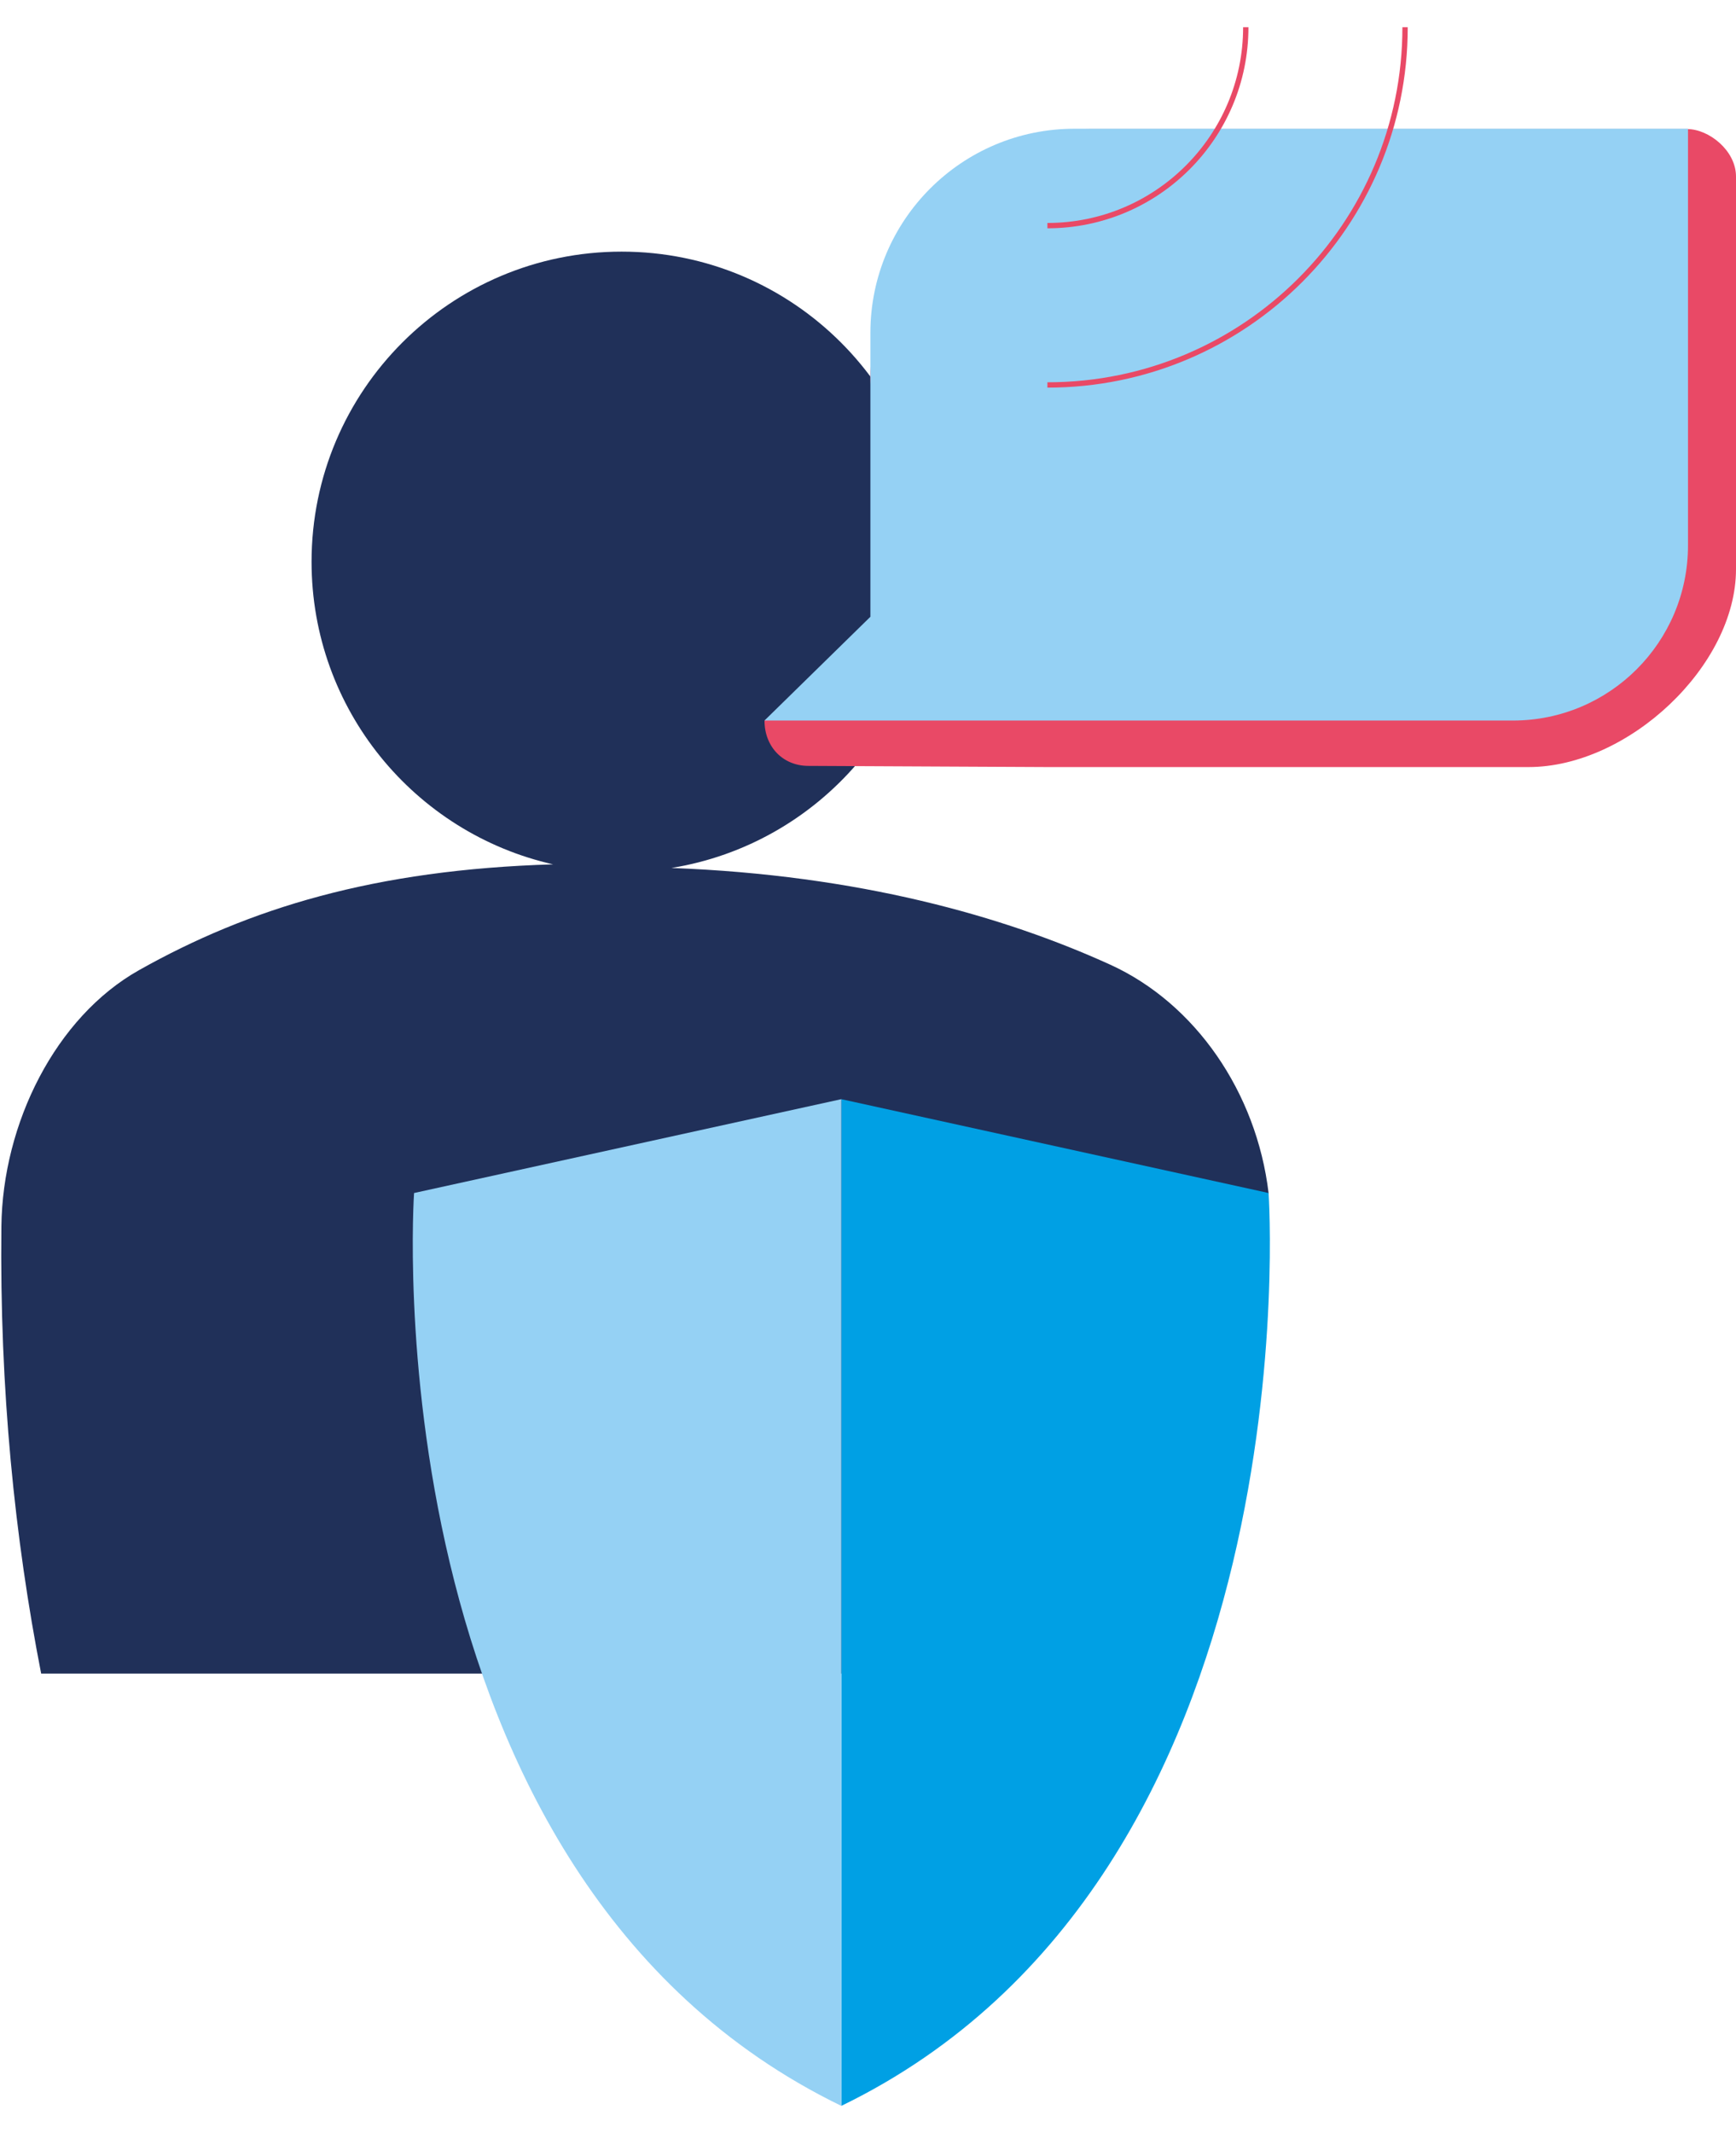
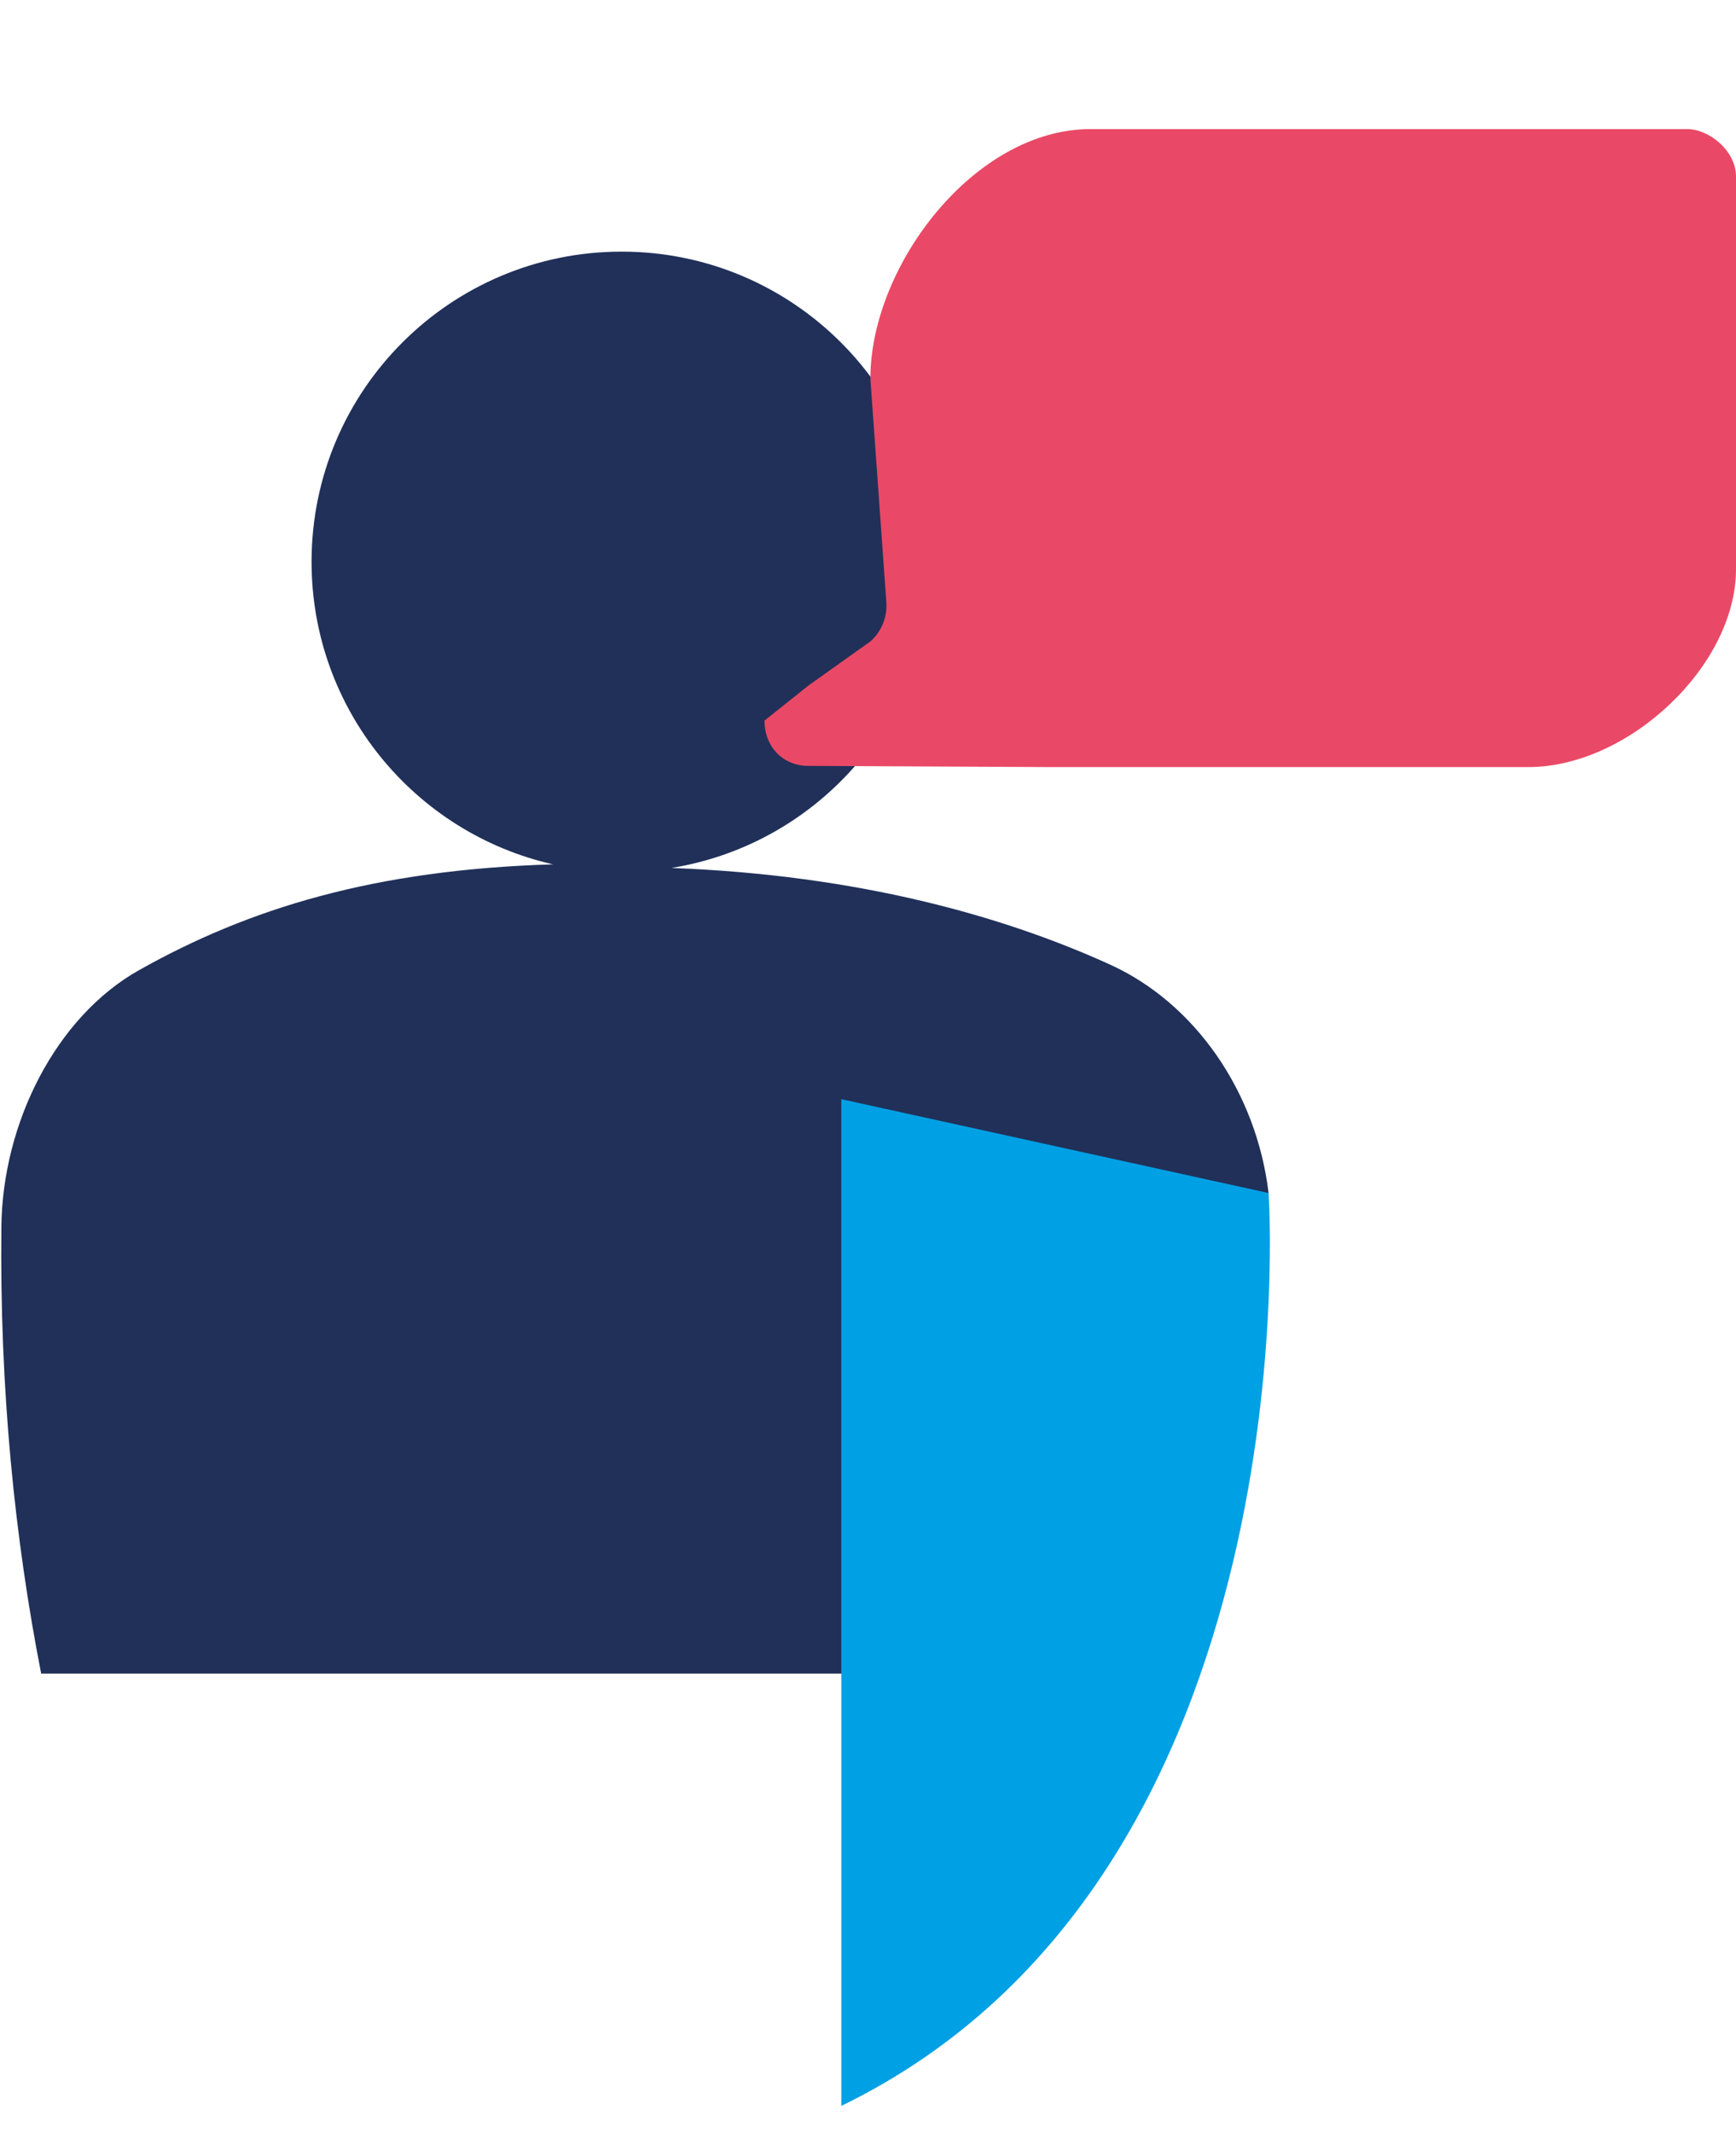
<svg xmlns="http://www.w3.org/2000/svg" id="Ebene_1" data-name="Ebene 1" viewBox="0 0 651.221 800">
  <defs>
    <style>
      .cls-1 {
        fill: #e94966;
      }

      .cls-2 {
        fill: #00a0e4;
      }

      .cls-3 {
        fill: #203059;
      }

      .cls-4 {
        fill: #95d1f4;
      }

      .cls-5 {
        fill: none;
        stroke: #e94966;
        stroke-miterlimit: 10;
        stroke-width: 2px;
      }
    </style>
  </defs>
-   <path class="cls-3" d="m475.879,447.429c-4.534-37.839-27.512-71.119-59.403-85.639-39.866-18.151-94.285-33.62-164.572-36.269-.003-.001-.007-.002-.01-.003,55.355-8.944,97.63-56.942,97.63-114.822,0-64.244-52.08-116.324-116.324-116.324-64.244,0-116.324,52.08-116.324,116.324,0,55.408,38.741,101.762,90.611,113.467-67.085,2.005-114.097,16.5-155.325,39.681C20.867,381.441.96,421.29.52,459.958c-.696,61.117,5.018,117.106,14.923,167.718h358.388c-.004.038-.008.075-.012.113" />
+   <path class="cls-3" d="m475.879,447.429c-4.534-37.839-27.512-71.119-59.403-85.639-39.866-18.151-94.285-33.62-164.572-36.269-.003-.001-.007-.002-.01-.003,55.355-8.944,97.63-56.942,97.63-114.822,0-64.244-52.08-116.324-116.324-116.324-64.244,0-116.324,52.08-116.324,116.324,0,55.408,38.741,101.762,90.611,113.467-67.085,2.005-114.097,16.5-155.325,39.681C20.867,381.441.96,421.29.52,459.958c-.696,61.117,5.018,117.106,14.923,167.718h358.388" />
  <g>
    <path class="cls-2" d="m315.601,412.233l160.278,35.196s17.631,255.97-160.278,342.36v-377.556Z" />
-     <path class="cls-4" d="m315.601,412.233l-160.278,35.196s-17.631,255.97,160.278,342.36v-377.556Z" />
  </g>
  <path class="cls-1" d="m303.276,257.096l23.277-16.57c4.136-3.677,6.333-9.104,5.936-14.665l-5.93-83.029c-.038-.525-.058-1.05-.052-1.577.479-42.198,39.298-92.843,82.576-92.843h223.898c7.966,0,18.24,7.97,18.24,17.801v147.26c0,36.333-40.468,74.208-77.826,74.208h-180.471l-89.669-.442c-9.487,0-16.468-7.076-16.468-16.988" />
-   <path class="cls-4" d="m286.774,270.234l39.735-38.921v-106.475c0-42.283,34.277-76.56,76.56-76.56h230.146v156.279c0,36.273-29.405,65.677-65.677,65.677h-280.764Z" />
-   <path class="cls-5" d="m392.913,144.376c74.097-0,134.165-60.068,134.165-134.165" />
-   <path class="cls-5" d="m392.913,84.621c41.095-0,74.41-33.314,74.41-74.41" />
</svg>